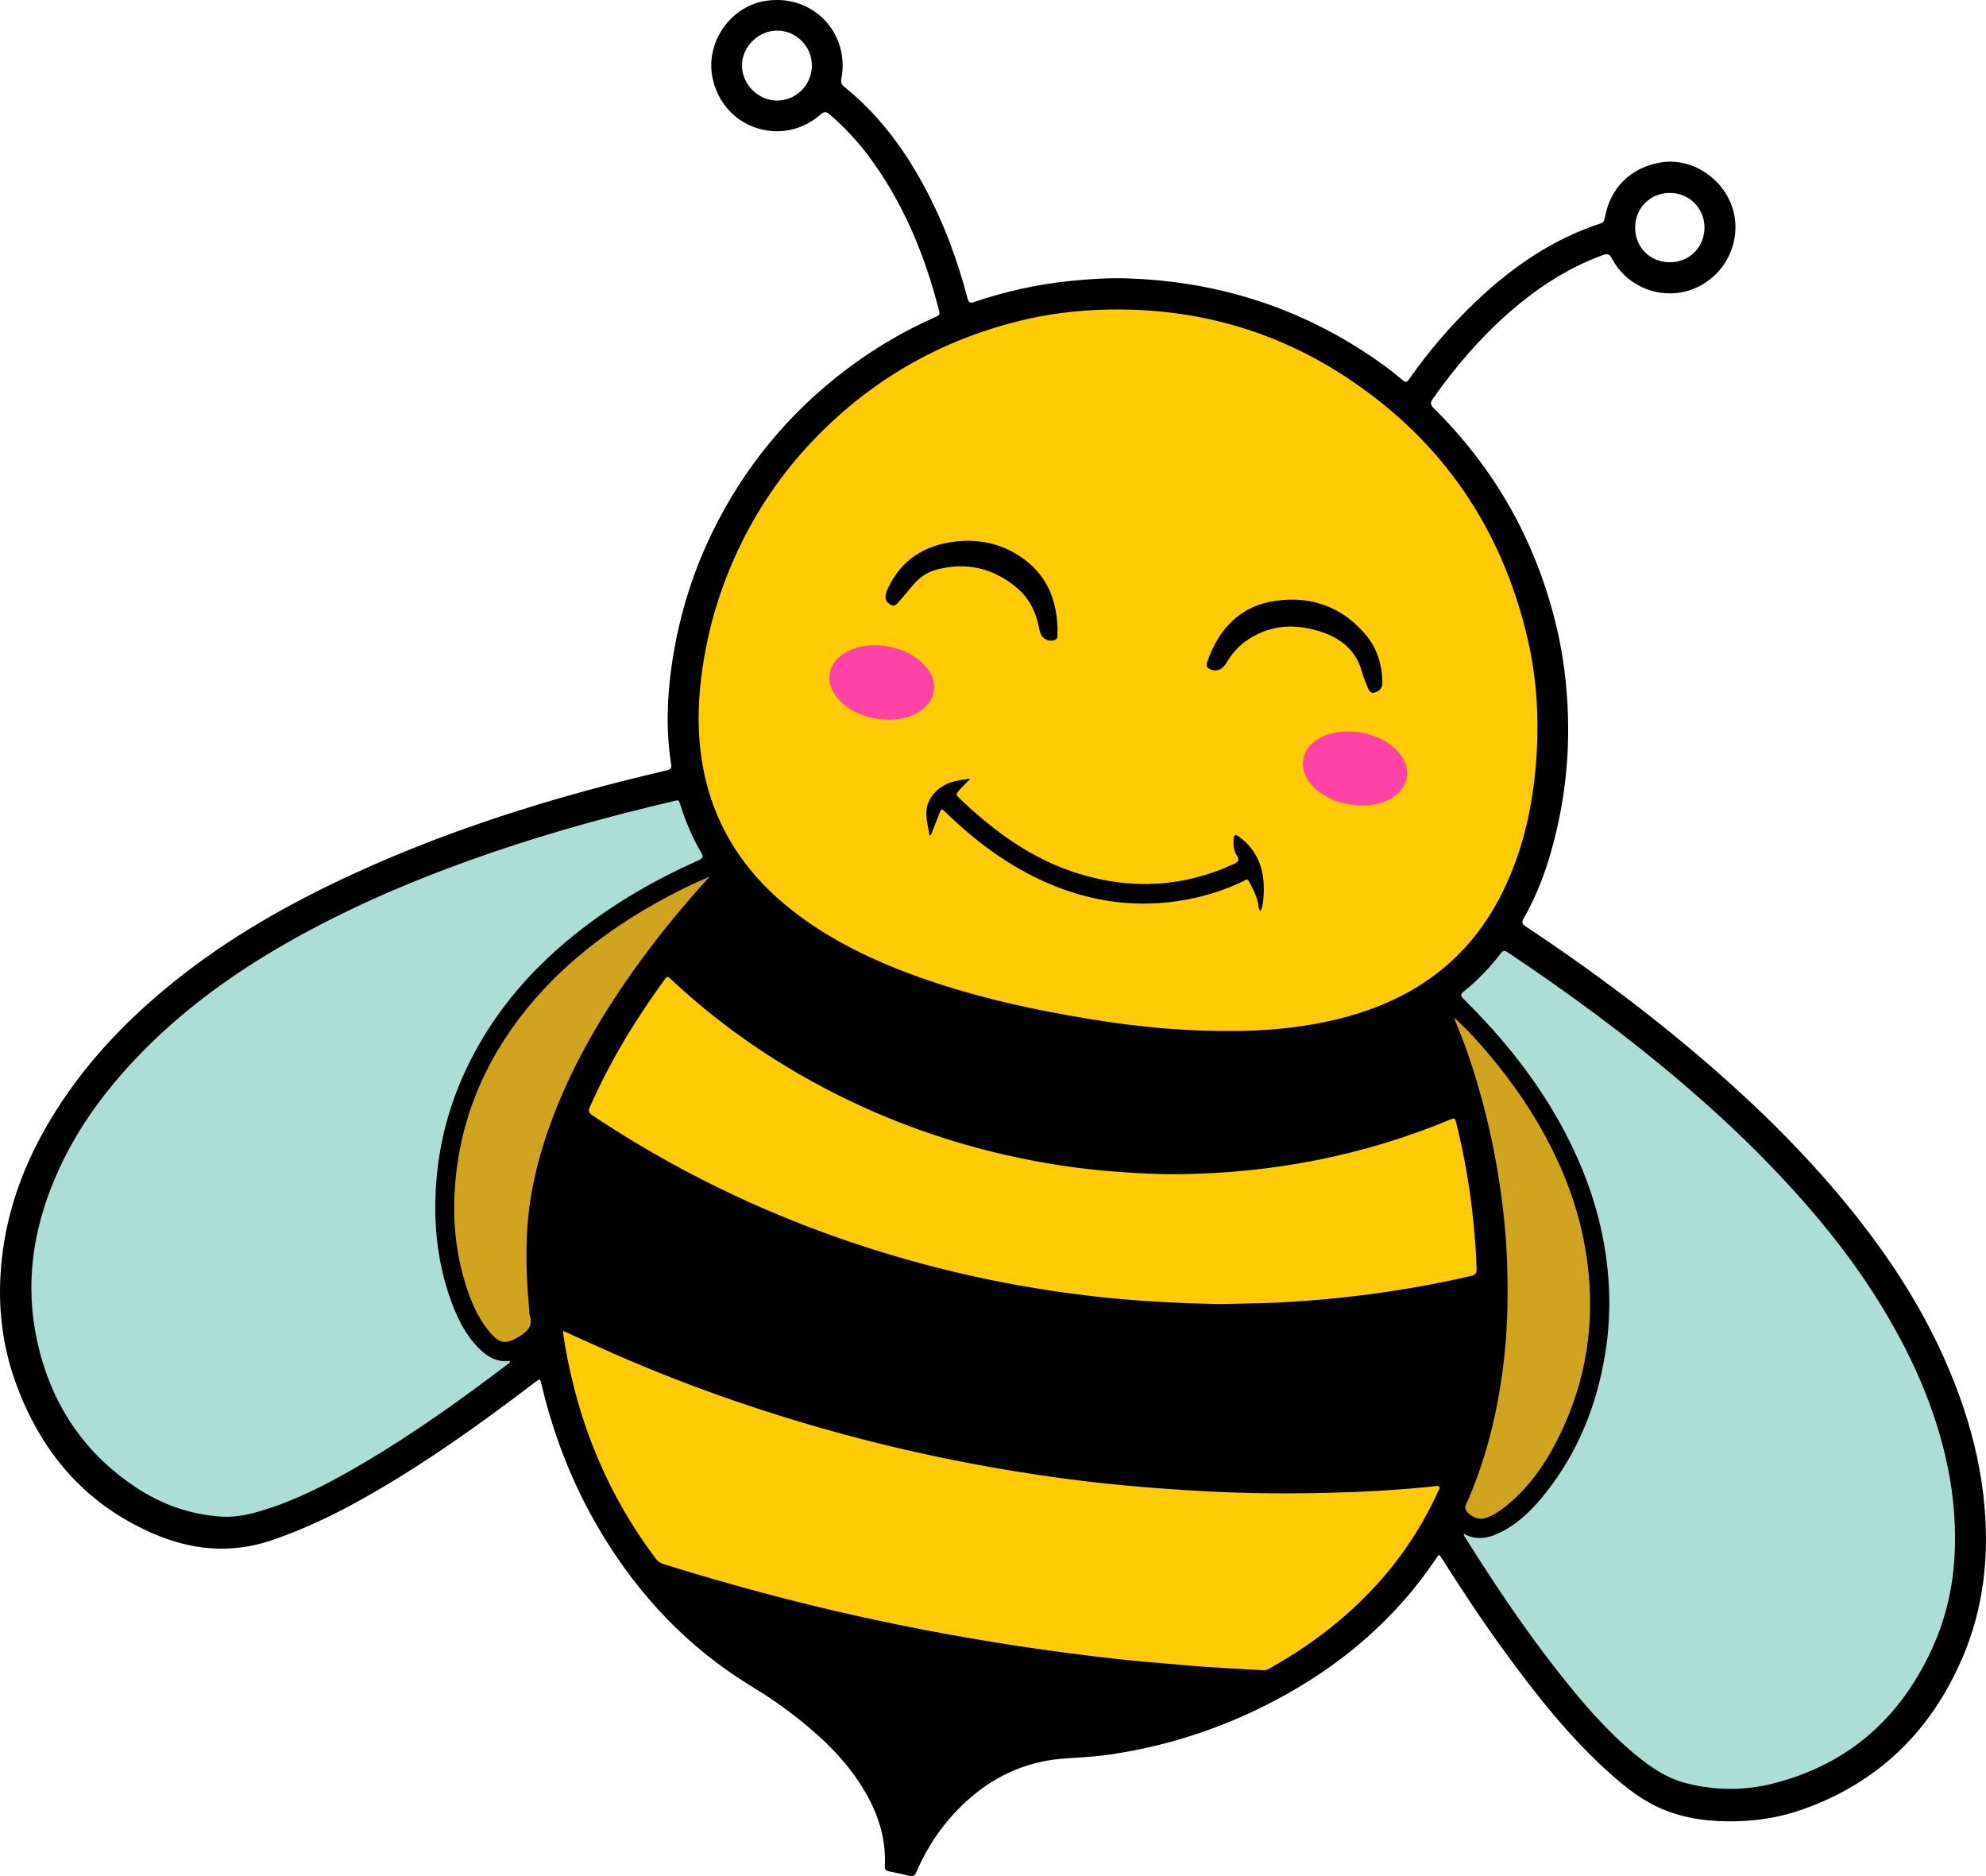
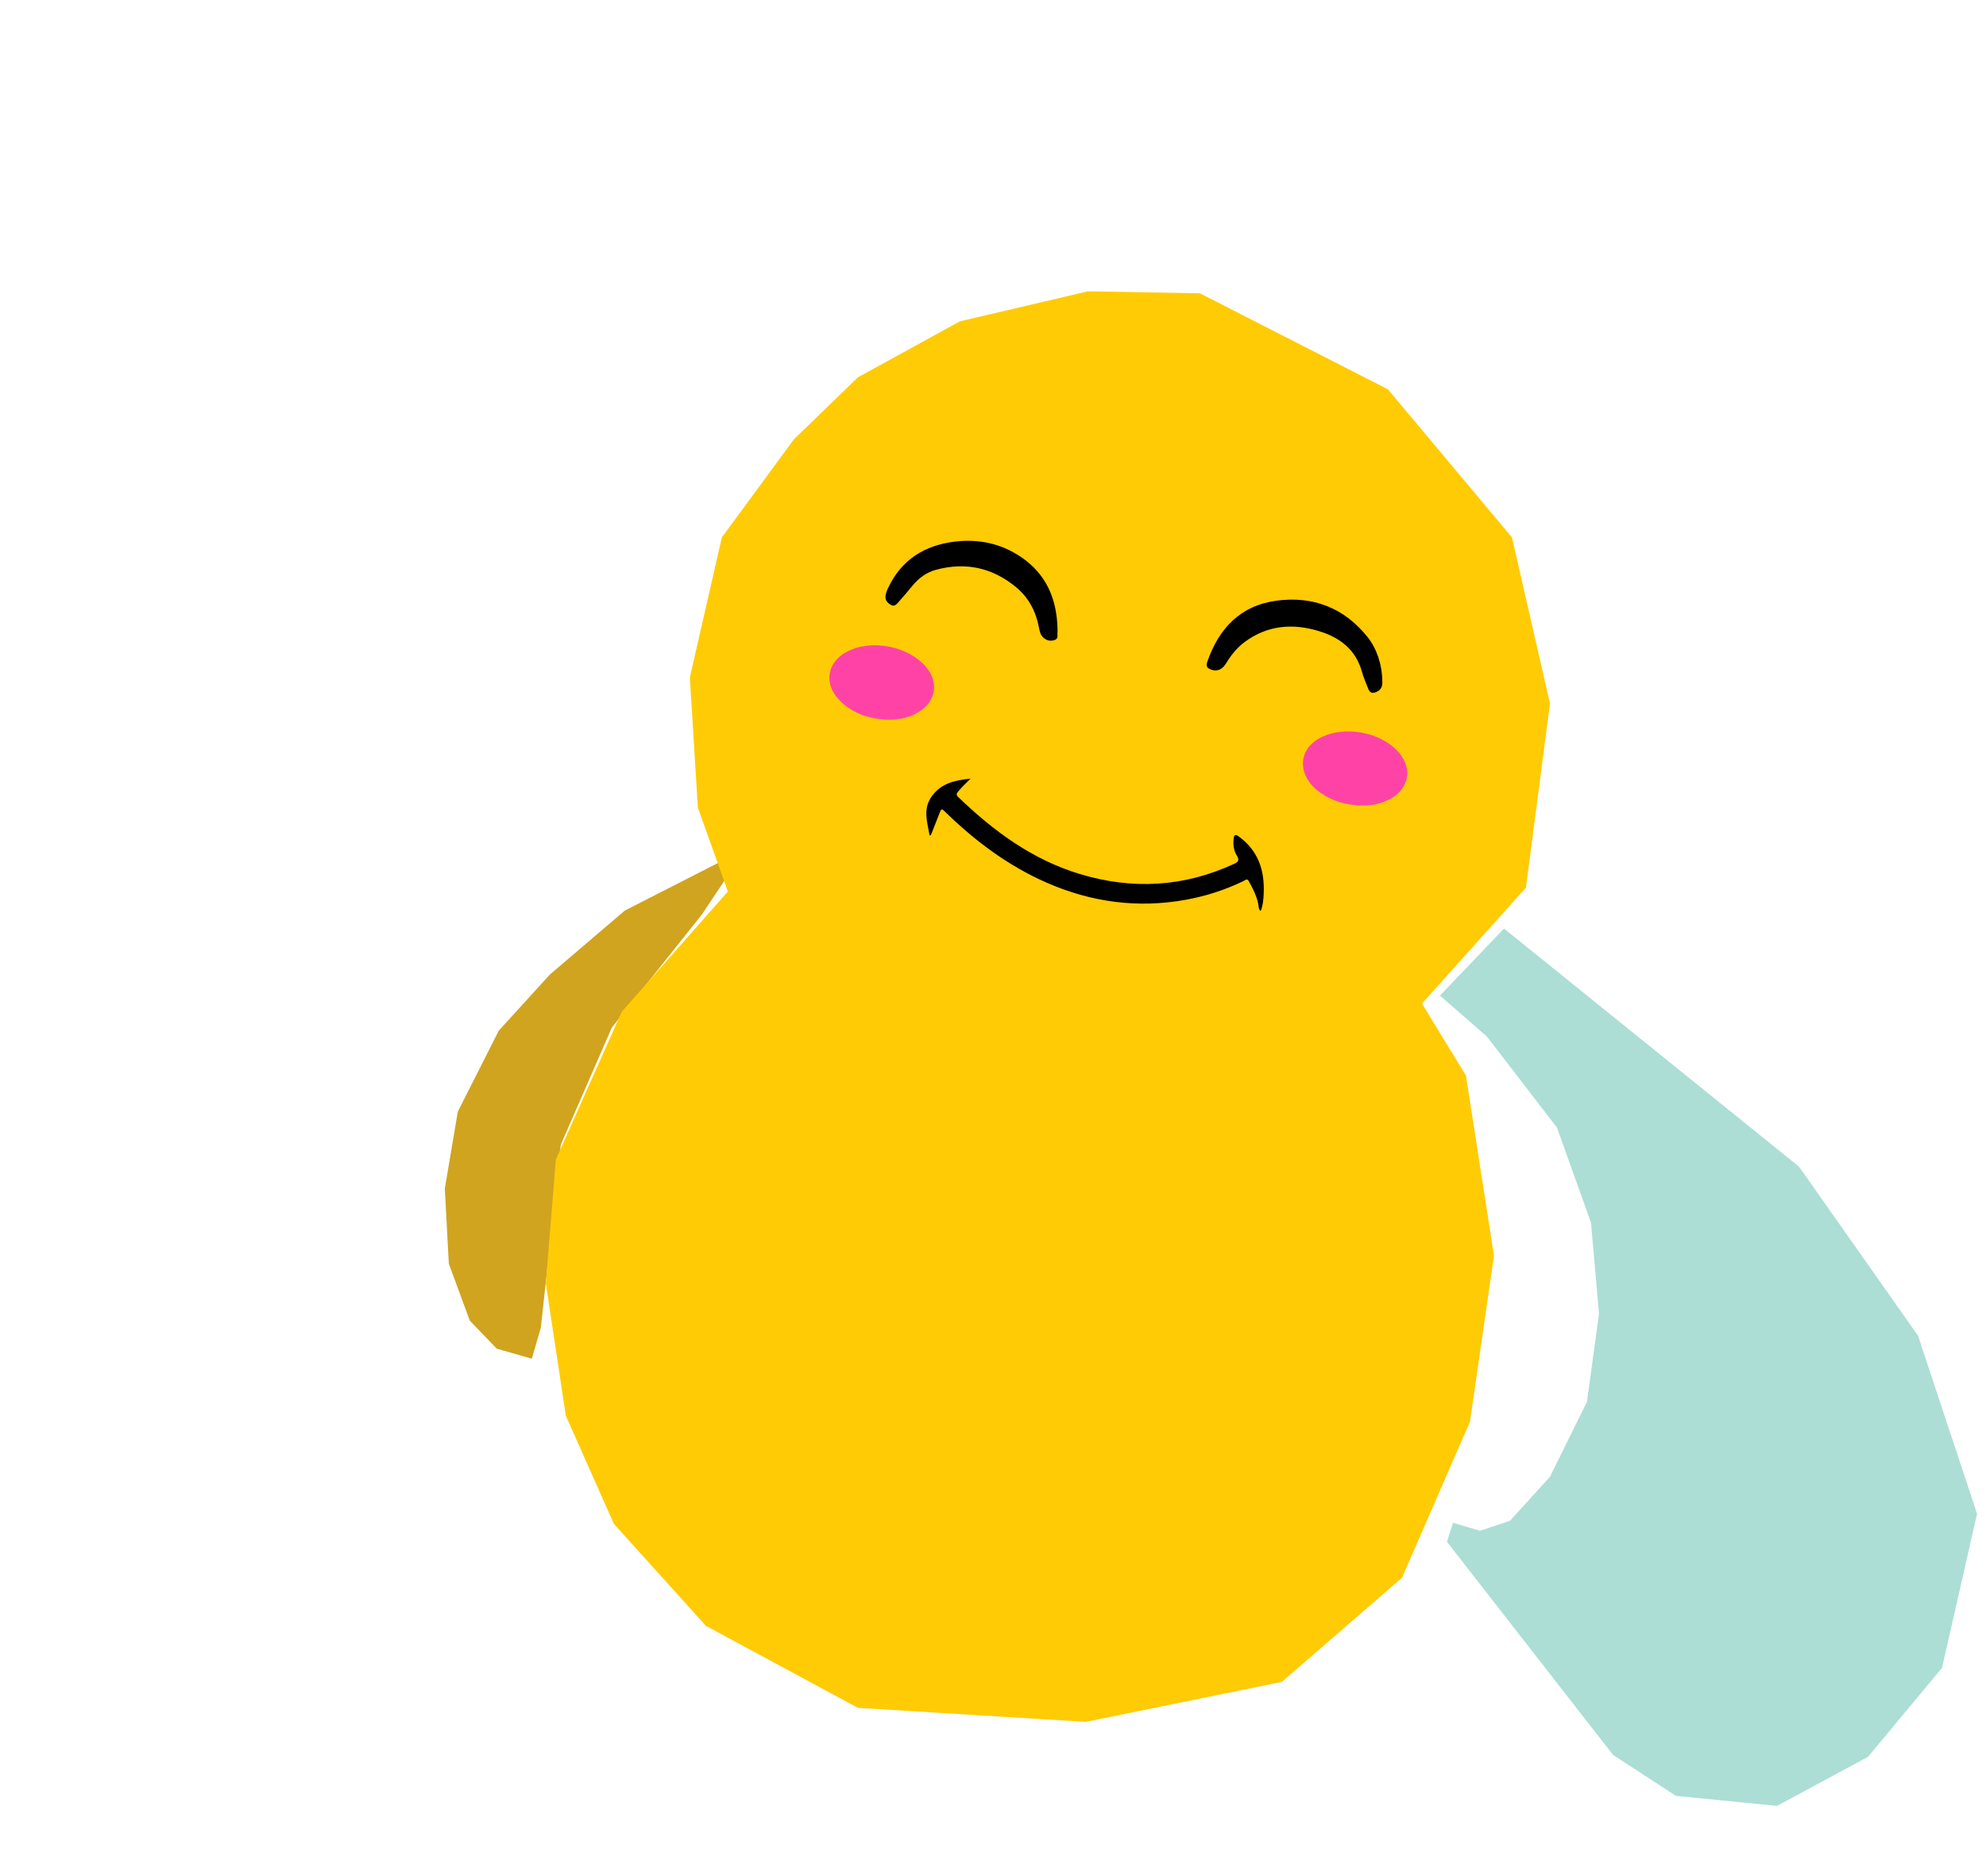
<svg xmlns="http://www.w3.org/2000/svg" version="1.1" id="katman_1" x="0px" y="0px" viewBox="0 0 842.5 795.73" style="enable-background:new 0 0 842.5 795.73;" xml:space="preserve">
  <style type="text/css"> .st0{fill:#ACDED5;} .st1{fill:#D0A41E;} .st2{fill:#FFCB05;} .st3{fill:#FF43A6;} </style>
  <g>
    <polygon class="st0" points="613.83,653.91 684.26,744.28 710.99,761.68 753.84,765.92 792.45,745.13 823.85,707.37 838.7,642.03 813.67,566.51 763.18,494.8 638.02,393.82 610.86,422.25 630.8,439.65 660.5,478.26 674.93,518.56 678.32,557.17 673.23,594.51 657.53,626.33 640.56,645 627.83,649.24 616.38,645.85 " />
-     <polygon class="st0" points="225.61,576.26 157.3,627.6 85.6,648.82 48.26,632.27 10.92,578.39 5.83,523.23 39.77,459.16 87.72,408.67 206.52,354.79 290.53,330.6 304.53,367.94 285.01,373.46 254.04,394.25 228.58,413.76 203.55,453.22 190.4,488.44 187.43,509.65 193.79,550.38 204.82,567.35 215.43,572.02 " />
-     <polygon class="st1" points="616.8,642.03 631.65,648.82 648.62,636.09 663.05,615.72 674.5,585.6 678.32,559.72 678.32,530.02 660.5,482.92 644.8,455.34 613.41,420.98 615.53,441.34 626.56,489.29 633.35,544.87 632.08,586.87 616.8,618.69 " />
    <polygon class="st1" points="304.95,365.82 265.07,386.19 233.25,413.34 211.61,437.1 194.21,471.47 188.7,504.14 190.4,535.96 199.31,560.14 210.76,572.02 225.61,576.26 229.43,563.11 237.91,485.47 259.55,435.83 297.74,387.88 309.62,370.06 " />
    <polygon class="st2" points="460.66,730.28 543.82,713.31 594.74,669.18 623.59,602.99 633.77,532.56 621.89,456.19 603.22,425.64 647.35,376.43 657.53,298.36 641.41,227.93 588.8,165.13 509.03,124.4 461.51,123.55 407.2,136.28 363.93,160.04 336.77,186.35 306.22,227.93 292.65,287.33 296.04,342.48 308.77,378.12 263.8,429.04 235.79,491.83 231.55,544.44 240.04,600.45 260.4,646.27 299.44,689.55 363.93,724.34 " />
    <g>
-       <path d="M610.35,659.43c-3.63,5.29-7.35,10.51-11.44,15.44c-14.8,17.83-32.54,32.09-52.67,43.43 c-23.28,13.11-48.12,21.74-74.56,25.72c-6.49,0.98-13.03,1.35-19.56,1.76c-15.43,0.98-28.91,6.7-40.54,16.75 c-10.03,8.67-17.55,19.24-22.81,31.39c-0.71,1.64-1.49,2.11-3.23,1.63c-2.74-0.75-5.56-1.26-8.35-1.83 c-1.19-0.25-1.92-0.75-1.84-2.13c0.63-11.33-2.62-21.67-8.21-31.36c-7.02-12.18-16.8-21.89-27.66-30.6 c-6.52-5.23-13.37-9.98-20.51-14.31c-27.24-16.53-48.36-39.01-64.54-66.28c-11.48-19.34-19.57-40.04-24.72-61.91 c-0.58-2.47-0.65-2.48-2.76-0.87c-23.32,17.79-47.15,34.82-72.75,49.22c-12.44,7-25.27,13.12-38.83,17.75 c-17.51,5.97-34.48,4.22-51.01-3.07c-28.81-12.71-47.39-34.85-57.86-64.15c-5.05-14.12-7.05-28.77-6.37-43.73 c0.98-21.52,7.11-41.62,17.34-60.51c14.08-26,33.7-47.25,56.62-65.63c22.55-18.09,47.46-32.31,73.58-44.48 c37.28-17.36,76.16-30.13,115.96-40.26c6.42-1.63,12.86-3.18,19.31-4.7c1.52-0.36,2.03-0.88,1.76-2.61 c-2.23-14.27-1.75-28.54,0.37-42.78c3.16-21.19,9.58-41.33,19.51-60.33c14.29-27.36,34.1-49.92,59.25-67.79 c10.44-7.41,21.53-13.68,33.24-18.85c1.1-0.48,1.72-0.89,1.35-2.35c-6.08-23.85-15.28-46.27-30.16-66.09 c-4.81-6.4-10.3-12.19-16.37-17.43c-1.44-1.24-2.37-1.14-3.76,0.08c-16.35,14.32-41.29,5.97-45.83-15.3 c-3.25-15.24,7.6-30.81,22.96-32.96c19.62-2.75,35.35,13.68,31.66,33.13c-0.28,1.48-0.02,2.38,1.13,3.3 c14.13,11.34,24.8,25.48,33.44,41.27c8.4,15.34,14.52,31.58,18.93,48.47c0.46,1.77,0.94,2.25,2.86,1.6 c13.14-4.42,26.59-7.45,40.4-8.87c8.3-0.85,16.62-1.4,24.96-1.11c34.47,1.18,66.56,10.4,95.99,28.54 c7.17,4.42,14.06,9.25,20.49,14.69c1.47,1.24,1.97,0.49,2.75-0.63c8.41-12.01,17.93-23.07,28.59-33.15 c15.3-14.46,32.33-26.17,52.54-32.77c1.21-0.4,1.56-1.13,1.77-2.31c2.29-12.72,10.77-21.21,23.38-23.49 c15.88-2.86,31.55,10.27,32.04,26.4c0.43,14.37-9.74,26-22.49,28.55c-11.81,2.36-24.23-3.39-29.87-14.25 c-1.06-2.04-2.02-2.14-3.95-1.44c-14.96,5.45-27.97,14.07-39.86,24.49c-12.29,10.77-22.82,23.11-32.21,36.46 c-1.11,1.59-1.06,2.51,0.35,3.9c26.07,25.74,43.37,56.47,51.97,92.06c3.07,12.7,4.66,25.6,5.03,38.7 c0.6,20.92-2.17,41.34-8.34,61.31c-2.62,8.46-6.02,16.62-10.43,24.32c-0.88,1.53-0.84,2.33,0.75,3.39 c24.43,16.23,48.04,33.56,70.48,52.46c28.33,23.86,54.6,49.72,76.75,79.54c16.39,22.06,29.69,45.79,38.49,71.92 c4.61,13.68,7.73,27.68,9,42.11c1.94,21.96-0.51,43.3-9.12,63.65c-13.27,31.34-35.65,53.4-67.96,64.86 c-9.04,3.2-18.42,4.83-28.07,5.05c-10.88,0.26-21.5-0.92-31.57-5.18c-8.1-3.43-15-8.76-21.54-14.55 c-17.35-15.37-31.6-33.44-45.19-52.07c-9.33-12.79-18.08-25.98-26.56-39.35C611.46,660.68,611.19,659.91,610.35,659.43z M521.98,437.25c5.51,0.05,13.04-0.17,20.58-0.89c12.82-1.23,25.37-3.6,37.55-7.86c25.84-9.03,45.2-25.51,57.33-50.18 c9.3-18.91,13.41-39.15,14.52-60.03c0.84-15.78-0.26-31.48-3.82-46.93c-10.74-46.73-35.84-83.78-75.65-110.46 c-31.47-21.09-66.45-30.68-104.37-29.56c-11.87,0.35-23.57,1.84-35.09,4.64c-33.74,8.21-62.78,24.73-87,49.67 c-11.81,12.16-21.64,25.73-29.5,40.73c-10.13,19.33-16.5,39.81-19.11,61.49c-1.38,11.52-1.51,23.02,0.28,34.49 c4.14,26.45,17.47,47.41,38.39,63.78c16.25,12.71,34.6,21.42,53.9,28.31c20.39,7.29,41.37,12.27,62.65,16.09 C474.9,434.55,497.27,437.41,521.98,437.25z M620.98,650.52c0,0.99,0.51,1.44,0.84,1.97c12.29,19.58,25.15,38.76,39.46,56.92 c9.76,12.39,19.98,24.38,32.17,34.51c6.62,5.5,13.62,10.34,22.17,12.47c12.14,3.02,24.34,3.12,36.4,0.08 c32.71-8.26,55.16-28.66,68.51-59.28c7.03-16.13,9.46-33.18,8.71-50.73c-0.28-6.63-0.96-13.2-2.11-19.73 c-4.56-25.7-14.72-49.2-28.11-71.41c-14.1-23.4-31.53-44.18-50.59-63.64c-10.88-11.11-22.32-21.62-34.13-31.74 c-23.7-20.29-48.79-38.74-74.72-56.05c-1.28-0.86-1.94-0.84-2.92,0.44c-4.62,6.01-9.81,11.5-15.75,16.22 c-1.51,1.2-1.28,1.89-0.05,3.11c3.34,3.31,6.62,6.69,9.8,10.15c16.09,17.5,29.55,36.75,39.08,58.62 c7.44,17.08,11.88,34.91,12.8,53.54c0.47,9.41-0.05,18.79-1.57,28.12c-3.54,21.8-11.48,41.72-25.26,59.1 c-5.57,7.02-11.84,13.36-20.17,17.18C630.83,652.54,626.02,653.28,620.98,650.52z M216.38,577.46c-0.17-0.06-0.36-0.19-0.54-0.18 c-5.4,0.49-9.44-2.09-13.01-5.75c-5.6-5.75-8.97-12.81-11.64-20.23c-5.94-16.57-7.47-33.68-6.02-51.14 c1.42-17.11,6.02-33.32,13.55-48.71c11.45-23.4,28.3-42.29,48.85-58.04c15.07-11.55,31.49-20.83,48.79-28.56 c2-0.89,2.07-1.62,1.04-3.37c-3.56-6.04-6.3-12.46-8.46-19.12c-1.17-3.59-0.75-3.14-4.26-2.32c-25.19,5.9-50.12,12.75-74.63,21.07 c-27.31,9.28-53.93,20.15-79.37,33.82c-24.22,13.02-46.88,28.24-66.63,47.52c-16.94,16.54-31.19,35.01-40.57,56.91 c-9.57,22.32-12.94,45.45-7.73,69.36c5.72,26.21,19.45,47.23,41.96,62.15c11.02,7.3,23.2,11.56,36.42,12.38 c6.54,0.41,12.87-1.24,19.07-3.22c14.42-4.61,27.68-11.69,40.67-19.31c21.55-12.65,41.82-27.19,61.71-42.28 C215.92,578.2,216.37,578.05,216.38,577.46z M239.01,564.51c-0.06,0.39-0.15,0.61-0.12,0.8c0.29,1.97,0.56,3.95,0.91,5.91 c5.75,32.93,18.19,63,38.35,89.78c0.91,1.2,1.97,1.95,3.4,2.39c27.36,8.53,55,15.99,82.98,22.17c18.99,4.2,38.08,7.85,57.27,10.96 c13.57,2.2,27.17,4.12,40.81,5.78c10.25,1.24,20.51,2.36,30.8,3.15c6.25,0.48,12.48,1.13,18.73,1.55 c7.89,0.53,15.78,0.91,23.67,1.37c1.13,0.07,2.1-0.3,3.03-0.86c4.02-2.44,8.13-4.75,12.05-7.34 c25.86-17.07,46.17-39.03,59.08-67.45c0.3-0.67,1.1-1.44,0.52-2.13c-0.51-0.61-1.49-0.27-2.25-0.19 c-15.09,1.6-30.24,2.39-45.4,2.76c-16.67,0.41-33.34,0.27-50.01-0.6c-12.02-0.63-24.02-1.47-36-2.59 c-15.96-1.49-31.84-3.59-47.64-6.2c-21.58-3.57-42.98-8.06-64.16-13.56c-35.66-9.26-70.43-21.1-104.19-35.88 C253.59,571.16,246.42,567.85,239.01,564.51z M517.98,553.08c4.85-0.08,8.42-0.19,11.97-0.26c14.97-0.27,29.87-1.36,44.74-3.1 c16.64-1.95,33.11-4.83,49.44-8.58c1.7-0.39,2.34-1.09,2.29-2.88c-0.17-6.34-0.68-12.65-1.28-18.96 c-1.36-14.42-3.82-28.65-7.29-42.71c-0.64-2.59-0.64-2.58-3-1.6c-36.52,15.14-74.62,22.49-114.08,23.01 c-9.33,0.12-18.65-0.39-27.96-1.1c-15.37-1.17-30.55-3.52-45.58-6.92c-28.61-6.46-55.82-16.63-81.57-30.68 c-22.27-12.15-42.73-26.81-61.23-44.17c-0.85-0.8-1.36-1.23-2.28,0.04c-12.44,17.04-23.36,34.96-31.9,54.29 c-0.76,1.71-0.48,2.55,1.08,3.59c34.24,22.85,70.93,40.7,109.9,53.86c34.61,11.69,70.11,19.43,106.45,23.29 C484.83,552.02,502.03,552.81,517.98,553.08z M301.04,371.8c-7.69,3.25-15.16,6.93-22.42,11.01 c-20.87,11.73-39.66,26.05-54.88,44.71c-18.53,22.71-29.21,48.6-30.88,77.96c-0.73,12.95,0.59,25.77,4.36,38.25 c2.34,7.75,5.36,15.22,10.72,21.46c4.16,4.83,6.72,5.05,12.21,1.74c3.58-2.16,6.14-4.59,4.54-9.23c-0.25-0.71-0.09-1.56-0.17-2.34 c-1.1-11.36-1.57-22.72-0.84-34.14c0.99-15.64,4.68-30.67,10.08-45.31c9.1-24.68,22.38-47.06,37.82-68.23 C280.7,395.17,290.57,383.28,301.04,371.8z M616.81,431.58c0.12,0.32,0.22,0.64,0.35,0.95c3.63,8.53,6.68,17.28,9.33,26.16 c5.69,19.02,9.49,38.43,11.56,58.16c1.3,12.33,1.64,24.7,1.43,37.1c-0.17,9.92-0.95,19.78-2.34,29.58 c-2.68,18.85-7.41,37.15-15.21,54.58c-0.26,0.58-0.55,1.13-0.28,1.83c1.07,2.79,5.2,4.85,8.15,4.02c2.86-0.81,5.34-2.35,7.68-4.13 c11.02-8.35,18.54-19.47,24.45-31.71c11-22.8,14.68-46.83,11.57-71.95c-2.17-17.53-7.61-34.02-15.54-49.72 c-7.1-14.06-15.97-26.97-26.1-39.01C627.18,441.88,622.32,436.5,616.81,431.58z M344.42,27.88c0.03-8.2-6.61-14.9-14.74-14.9 c-8.04,0-14.95,6.89-14.92,14.87c0.03,7.91,6.87,14.75,14.77,14.8C337.7,42.69,344.39,36.06,344.42,27.88z M708.35,111.23 c8.33,0.01,14.73-6.39,14.72-14.73c-0.01-8.17-6.45-14.65-14.6-14.68c-8.34-0.03-14.78,6.35-14.81,14.67 C693.62,104.85,699.98,111.22,708.35,111.23z" />
      <path d="M534.82,386.37c-0.84-0.58-0.8-1.26-0.88-1.88c-0.5-3.91-2.31-7.3-4.14-10.7c-0.76-1.42-1.59-0.45-2.3-0.11 c-7.81,3.77-16.01,6.41-24.53,7.95c-20.28,3.65-39.83,1.05-58.69-7.15c-16.37-7.12-30.4-17.6-43.13-29.96 c-1.76-1.71-1.77-1.73-2.67,0.56c-1.18,2.98-2.33,5.97-3.51,8.95c-0.04,0.1-0.22,0.14-0.6,0.36c-1-5.64-2.91-11.14,0.76-16.46 c4-5.79,10.11-7.06,16.58-7.66c-1.86,1.78-3.66,3.53-5.28,5.47c-0.74,0.89-0.83,1.44,0.05,2.29 c14.95,14.4,31.35,26.53,51.52,32.64c22.3,6.75,44.14,5.59,65.41-4.23c1.79-0.83,2.58-1.48,1.29-3.54 c-1.33-2.13-1.66-4.69-1.36-7.23c0.18-1.51,0.68-2,2.17-0.91c8.25,5.99,11.01,14.38,10.58,24.12 C535.99,381.33,535.82,383.84,534.82,386.37z" />
      <path class="st3" d="M376.85,305.24c-8.02-0.28-15.27-2.48-20.97-8.51c-6.5-6.87-4.99-15.89,3.38-20.31 c10.42-5.5,26.1-2.45,33.67,6.56c5.29,6.3,4.2,14.11-2.65,18.63C386.22,304.3,381.68,305.28,376.85,305.24z" />
      <path class="st3" d="M577.52,341.59c-6.37-0.05-12.23-1.75-17.47-5.42c-1.82-1.28-3.41-2.81-4.7-4.63 c-4.62-6.5-3-14.11,3.88-18.14c10.34-6.06,26.83-3.15,34.44,6.08c5.37,6.52,4.12,14.39-3.05,18.85 C586.62,340.79,582.19,341.71,577.52,341.59z" />
      <path d="M586.4,288.7c0.12,1.8-0.1,3.74-2.49,4.78c-1.65,0.72-2.78,0.4-3.43-1.26c-0.94-2.39-2.02-4.74-2.69-7.2 c-2.58-9.47-9.32-14.6-18.17-17.32c-11.15-3.42-21.84-2.59-31.52,4.52c-3.25,2.39-5.76,5.48-7.85,8.94 c-1.78,2.94-4.02,3.8-6.61,2.79c-1.46-0.57-2.12-1.38-1.53-3.11c4.86-14.23,14.01-23.97,29.29-26.06 c15.58-2.13,28.82,2.98,38.78,15.45C584.15,275.21,586.33,282.18,586.4,288.7z" />
      <path d="M448.61,266.44c0,0.57,0.06,1.15-0.01,1.71c-0.14,1.18,0.53,2.68-1.19,3.29c-1.69,0.59-3.23,0.27-4.61-0.84 c-1.45-1.16-1.76-2.88-2.08-4.56c-1.29-6.74-4.33-12.57-9.62-16.95c-10.01-8.29-21.41-10.85-34.02-7.43 c-4.04,1.1-7.29,3.46-9.94,6.71c-1.94,2.37-3.96,4.68-5.97,6.99c-0.8,0.92-1.74,1.99-3.08,1.27c-1.39-0.75-2.58-1.83-2.44-3.69 c0.09-1.31,0.59-2.49,1.14-3.65c5.68-11.97,15.51-18.05,28.35-19.59c10.04-1.2,19.49,0.81,27.91,6.48 C443.72,243.36,448.29,253.85,448.61,266.44z" />
    </g>
  </g>
</svg>